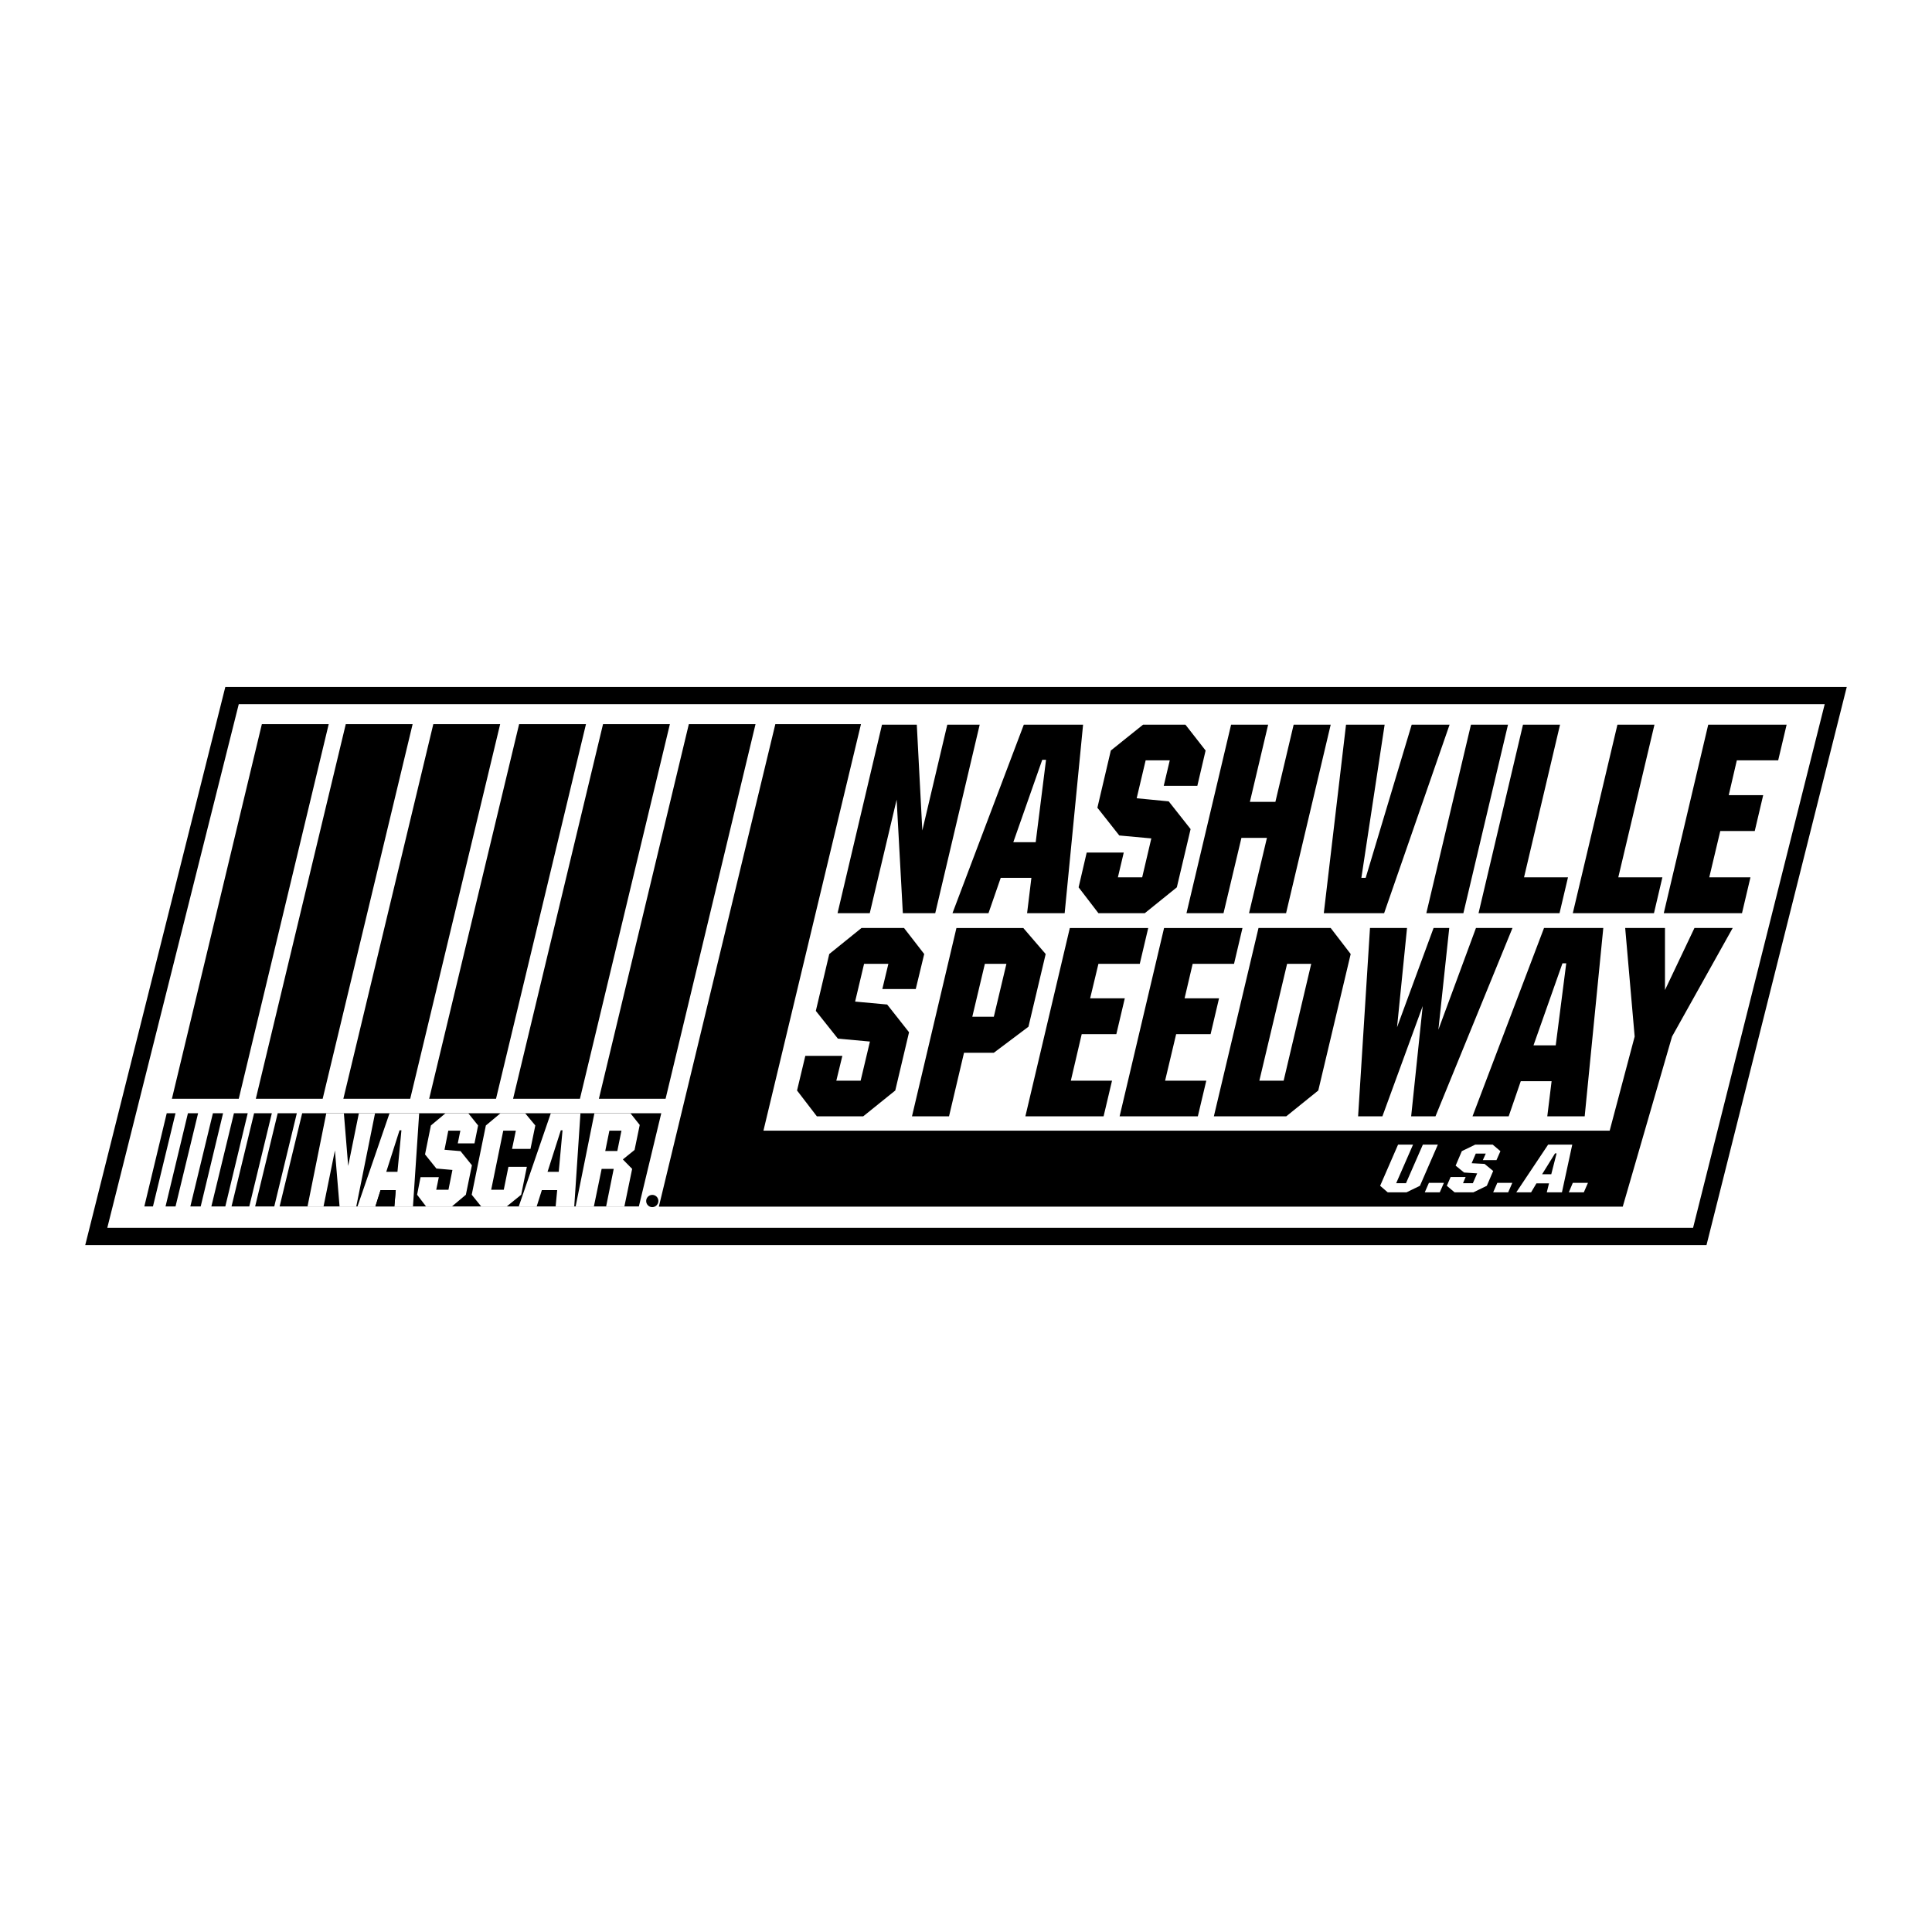
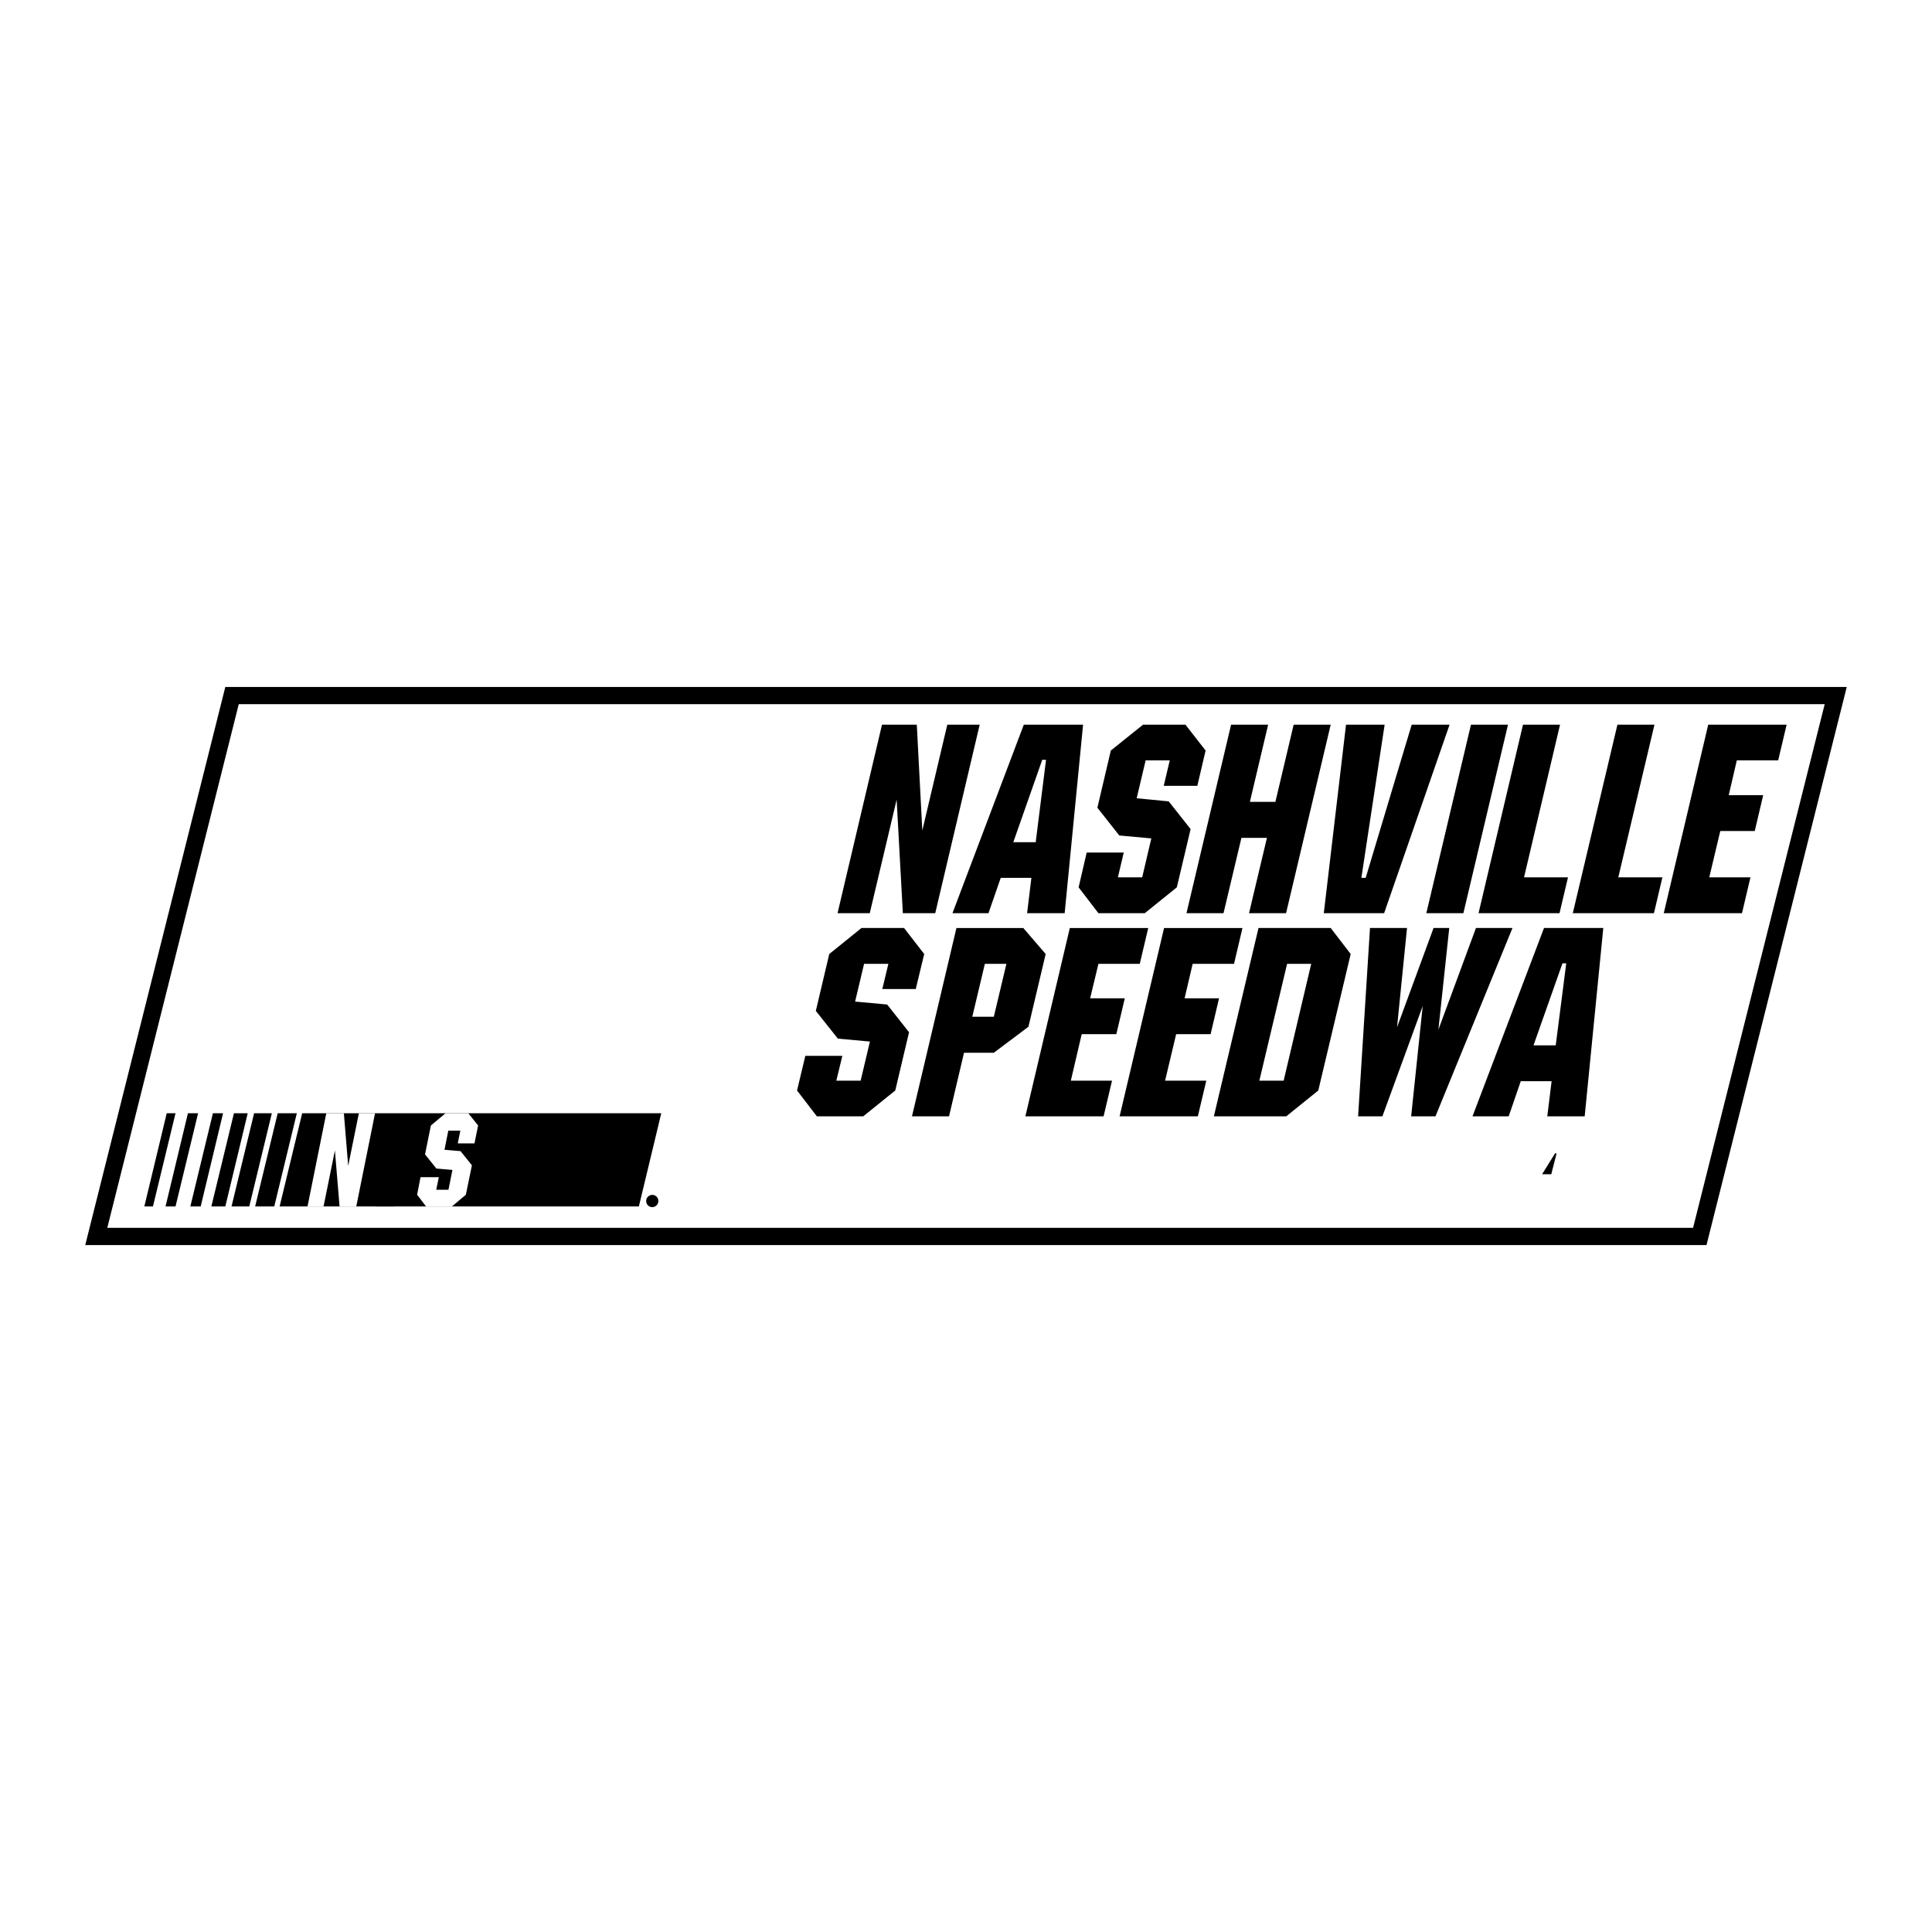
<svg xmlns="http://www.w3.org/2000/svg" width="2500" height="2500" viewBox="0 0 192.756 192.756">
  <g fill-rule="evenodd" clip-rule="evenodd">
    <path fill="#fff" d="M0 0h192.756v192.756H0V0z" />
    <path d="M8.504 124.221h161.754l13.994-55.684H22.48L8.504 124.221z" />
    <path fill="#fff" d="M168.918 122.5l13.133-52.244H23.821L10.704 122.5h158.214z" />
    <path d="M146.912 111.377h3.609l1.206-3.506h3.076l-.43 3.506h3.731l1.857-18.79h-5.914l-7.135 18.79zM144.592 92.587h-1.565l-3.644 9.903.996-9.903h-3.695l-1.186 18.79h2.424l4.021-11.002-1.152 11.002h2.426l7.683-18.79h-3.644l-3.748 10.143 1.084-10.143zM121.107 111.377h7.221l3.197-2.578 3.233-13.616-1.994-2.596h-7.203l-4.454 18.79zM111.703 111.377h7.805l.844-3.559h-4.11l1.102-4.64h3.437l.842-3.576h-3.437l.806-3.439h4.127l.842-3.576h-7.822l-4.436 18.79zM102.301 111.377h7.804l.842-3.559h-4.109l1.084-4.64h3.455l.844-3.576h-3.457l.826-3.439h4.125l.844-3.576h-7.823l-4.435 18.79zM90.988 111.377h3.696l1.496-6.344h2.974l3.455-2.595 1.719-7.255-2.234-2.596h-6.671l-4.435 18.79zM80.347 105.344l-.826 3.455 1.978 2.578h4.624l3.198-2.578 1.375-5.811-2.183-2.767-3.198-.293.894-3.765h2.424l-.602 2.511h3.335l.843-3.491-2.012-2.596h-4.246l-3.215 2.596-1.34 5.674 2.2 2.768 3.197.291-.927 3.902h-2.425l.601-2.474h-3.695zM165.994 91.109h7.805l.844-3.576h-4.11l1.1-4.624h3.439l.842-3.576h-3.437l.806-3.473h4.127l.842-3.559h-7.822l-4.436 18.808zM156.918 91.109h8.098l.841-3.576h-4.4l3.609-15.232h-3.695l-4.453 18.808zM147.514 91.109h8.08l.844-3.576h-4.385l3.592-15.232h-3.696l-4.435 18.808zM142.305 91.109h3.697l4.451-18.808h-3.695l-4.453 18.808zM132.076 91.109h6.018l6.531-18.808h-3.781l-4.59 15.283h-.43l2.321-15.283h-3.852l-2.217 18.808zM118.375 91.109h3.695l1.787-7.513h2.545l-1.787 7.513h3.696l4.453-18.808h-3.696l-1.822 7.702h-2.545l1.822-7.702h-3.697l-4.451 18.808zM108.42 85.058l-.807 3.472 1.977 2.579h4.625l3.197-2.579 1.375-5.811-2.183-2.767-3.198-.31.895-3.782h2.406l-.602 2.544h3.352l.826-3.524-2.012-2.579h-4.23l-3.215 2.579-1.34 5.707 2.184 2.768 3.197.293-.912 3.885h-2.424l.586-2.475h-3.697zM95.028 91.109h3.593l1.221-3.525h3.06l-.429 3.525h3.748l1.838-18.808h-5.914l-7.117 18.808zM83.562 91.109h3.214l2.682-11.329.619 11.329h3.232l4.435-18.808h-3.232L92.02 82.857l-.551-10.556h-3.472l-4.435 18.808z" />
-     <path d="M166.82 103.418l6.051-10.831h-3.816l-2.94 6.188v-6.188h-3.97l.945 10.831-2.492 9.387H76.169l9.73-40.555h-8.544l-11.621 48.137h96.168l4.918-16.969zM23.821 109.625h-6.67l8.974-37.375h6.67l-8.974 37.375zM32.193 109.625h-6.67l8.974-37.375h6.67l-8.974 37.375zM40.927 109.625h-6.671l8.975-37.375h6.67l-8.974 37.375zM49.488 109.625h-6.67l8.974-37.375h6.67l-8.974 37.375zM57.86 109.625h-6.67l8.974-37.375h6.67l-8.974 37.375zM66.405 109.625h-6.654l8.974-37.375h6.653l-8.973 37.375zM65.167 119.543c.052 0 .121.018.121.121-.017.104-.069.121-.121.121h-.223v-.242h.223z" />
    <path d="M64.857 120.145h.086v-.291h.223c.138 0 .086.119.121.205v.086h.103c-.034-.068-.017-.086-.034-.172 0-.102 0-.119-.069-.172.069-.033.086-.068.086-.154-.017-.154-.121-.189-.224-.189h-.292v.687z" />
-     <path d="M65.631 119.818a.538.538 0 0 1-.55.533c-.292.018-.533-.223-.533-.533 0-.291.241-.533.533-.533.292 0 .55.242.55.533z" />
    <path d="M65.683 119.818a.599.599 0 0 0-.602-.602.61.61 0 0 0 0 1.221.613.613 0 0 0 .602-.619zM27.896 120.369H63.74l2.235-9.301H30.148l-2.252 9.301zM27.363 120.369h-1.908l2.252-9.301h1.908l-2.252 9.301zM24.87 120.369h-1.771l2.252-9.301h1.771l-2.252 9.301zM22.48 120.369h-1.393l2.253-9.301h1.375l-2.235 9.301zM20.022 120.369H18.99l2.252-9.301h1.014l-2.234 9.301zM15.26 120.369l2.252-9.301h-.877l-2.235 9.301h.86zM18.75 111.068l-2.235 9.301h.997l2.252-9.301H18.75z" />
-     <path fill="#fff" d="M59.252 120.369h-1.821l1.873-9.301h3.593l.929 1.168-.516 2.494-1.169.946.928.945-.774 3.748h-1.822l.757-3.748h-1.204l-.774 3.748zM53.545 120.369h-1.788l3.198-9.301h2.957l-.619 9.301h-1.856l.154-1.633h-1.53l-.516 1.633zM50.554 120.369H48.01l-.946-1.17 1.41-6.91 1.461-1.221h2.459l1.014 1.221-.482 2.338h-1.839l.378-1.822H50.21l-1.204 5.896h1.256l.464-2.287h1.839l-.567 2.785-1.444 1.17zM37.454 120.369h-1.788l3.198-9.301h2.957l-.619 9.301h-1.857l.138-1.633H37.97l-.516 1.633z" />
    <path d="M38.537 116.914l1.324-4.144h.189l-.395 4.144h-1.118zM54.628 116.914l1.324-4.144h.172l-.378 4.144h-1.118zM61.591 114.834h-1.204l.413-2.029h1.203l-.412 2.029zM37.454 120.369l.516-1.633h1.513l-.138 1.633h-1.891z" />
    <path fill="#fff" d="M45.087 120.369h-2.579l-.894-1.17.344-1.752h1.823l-.258 1.254h1.22l.396-1.976-1.599-.139-1.135-1.41.585-2.887 1.461-1.221h2.269l.98 1.221-.361 1.787h-1.668l.259-1.271h-1.204l-.378 1.908 1.599.137 1.135 1.41-.603 2.939-1.392 1.17zM32.279 120.369h-1.598l1.873-9.301h1.754l.43 5.26 1.066-5.26h1.615l-1.874 9.301h-1.667l-.464-5.588-1.135 5.588zM152.998 104.295l2.889-8.184h.377l-1.049 8.184h-2.217zM125.646 107.818l2.768-11.655h2.406l-2.75 11.655h-2.424zM99.154 101.441h-2.148l1.254-5.278h2.15l-1.256 5.278zM101.098 84.026l2.886-8.217h.379l-1.031 8.217h-2.234zM156.521 118.959h1.497l.412-.945h-1.512l-.397.945zM151.279 118.959h1.479l.533-.895h1.254l-.223.895h1.512l1.031-4.762h-2.406l-3.18 4.762zM148.975 118.959h1.496l.412-.945h-1.496l-.412.945zM144.729 117.43l-.379.877.775.652h1.873l1.342-.652.635-1.479-.86-.705-1.289-.068.412-.963h.998l-.293.652h1.36l.394-.894-.773-.653h-1.736l-1.342.653-.617 1.445.841.687 1.307.086-.43.981h-.98l.258-.619h-1.496zM142.15 118.959h1.496l.413-.945h-1.497l-.412.945zM137.697 118.307l.756.652h1.875l1.34-.652 1.789-4.11h-1.496l-1.686 3.852h-.978l1.683-3.852h-1.494l-1.789 4.11z" />
    <path d="M153.857 117.154l1.289-2.08h.155l-.531 2.08h-.913z" />
  </g>
</svg>